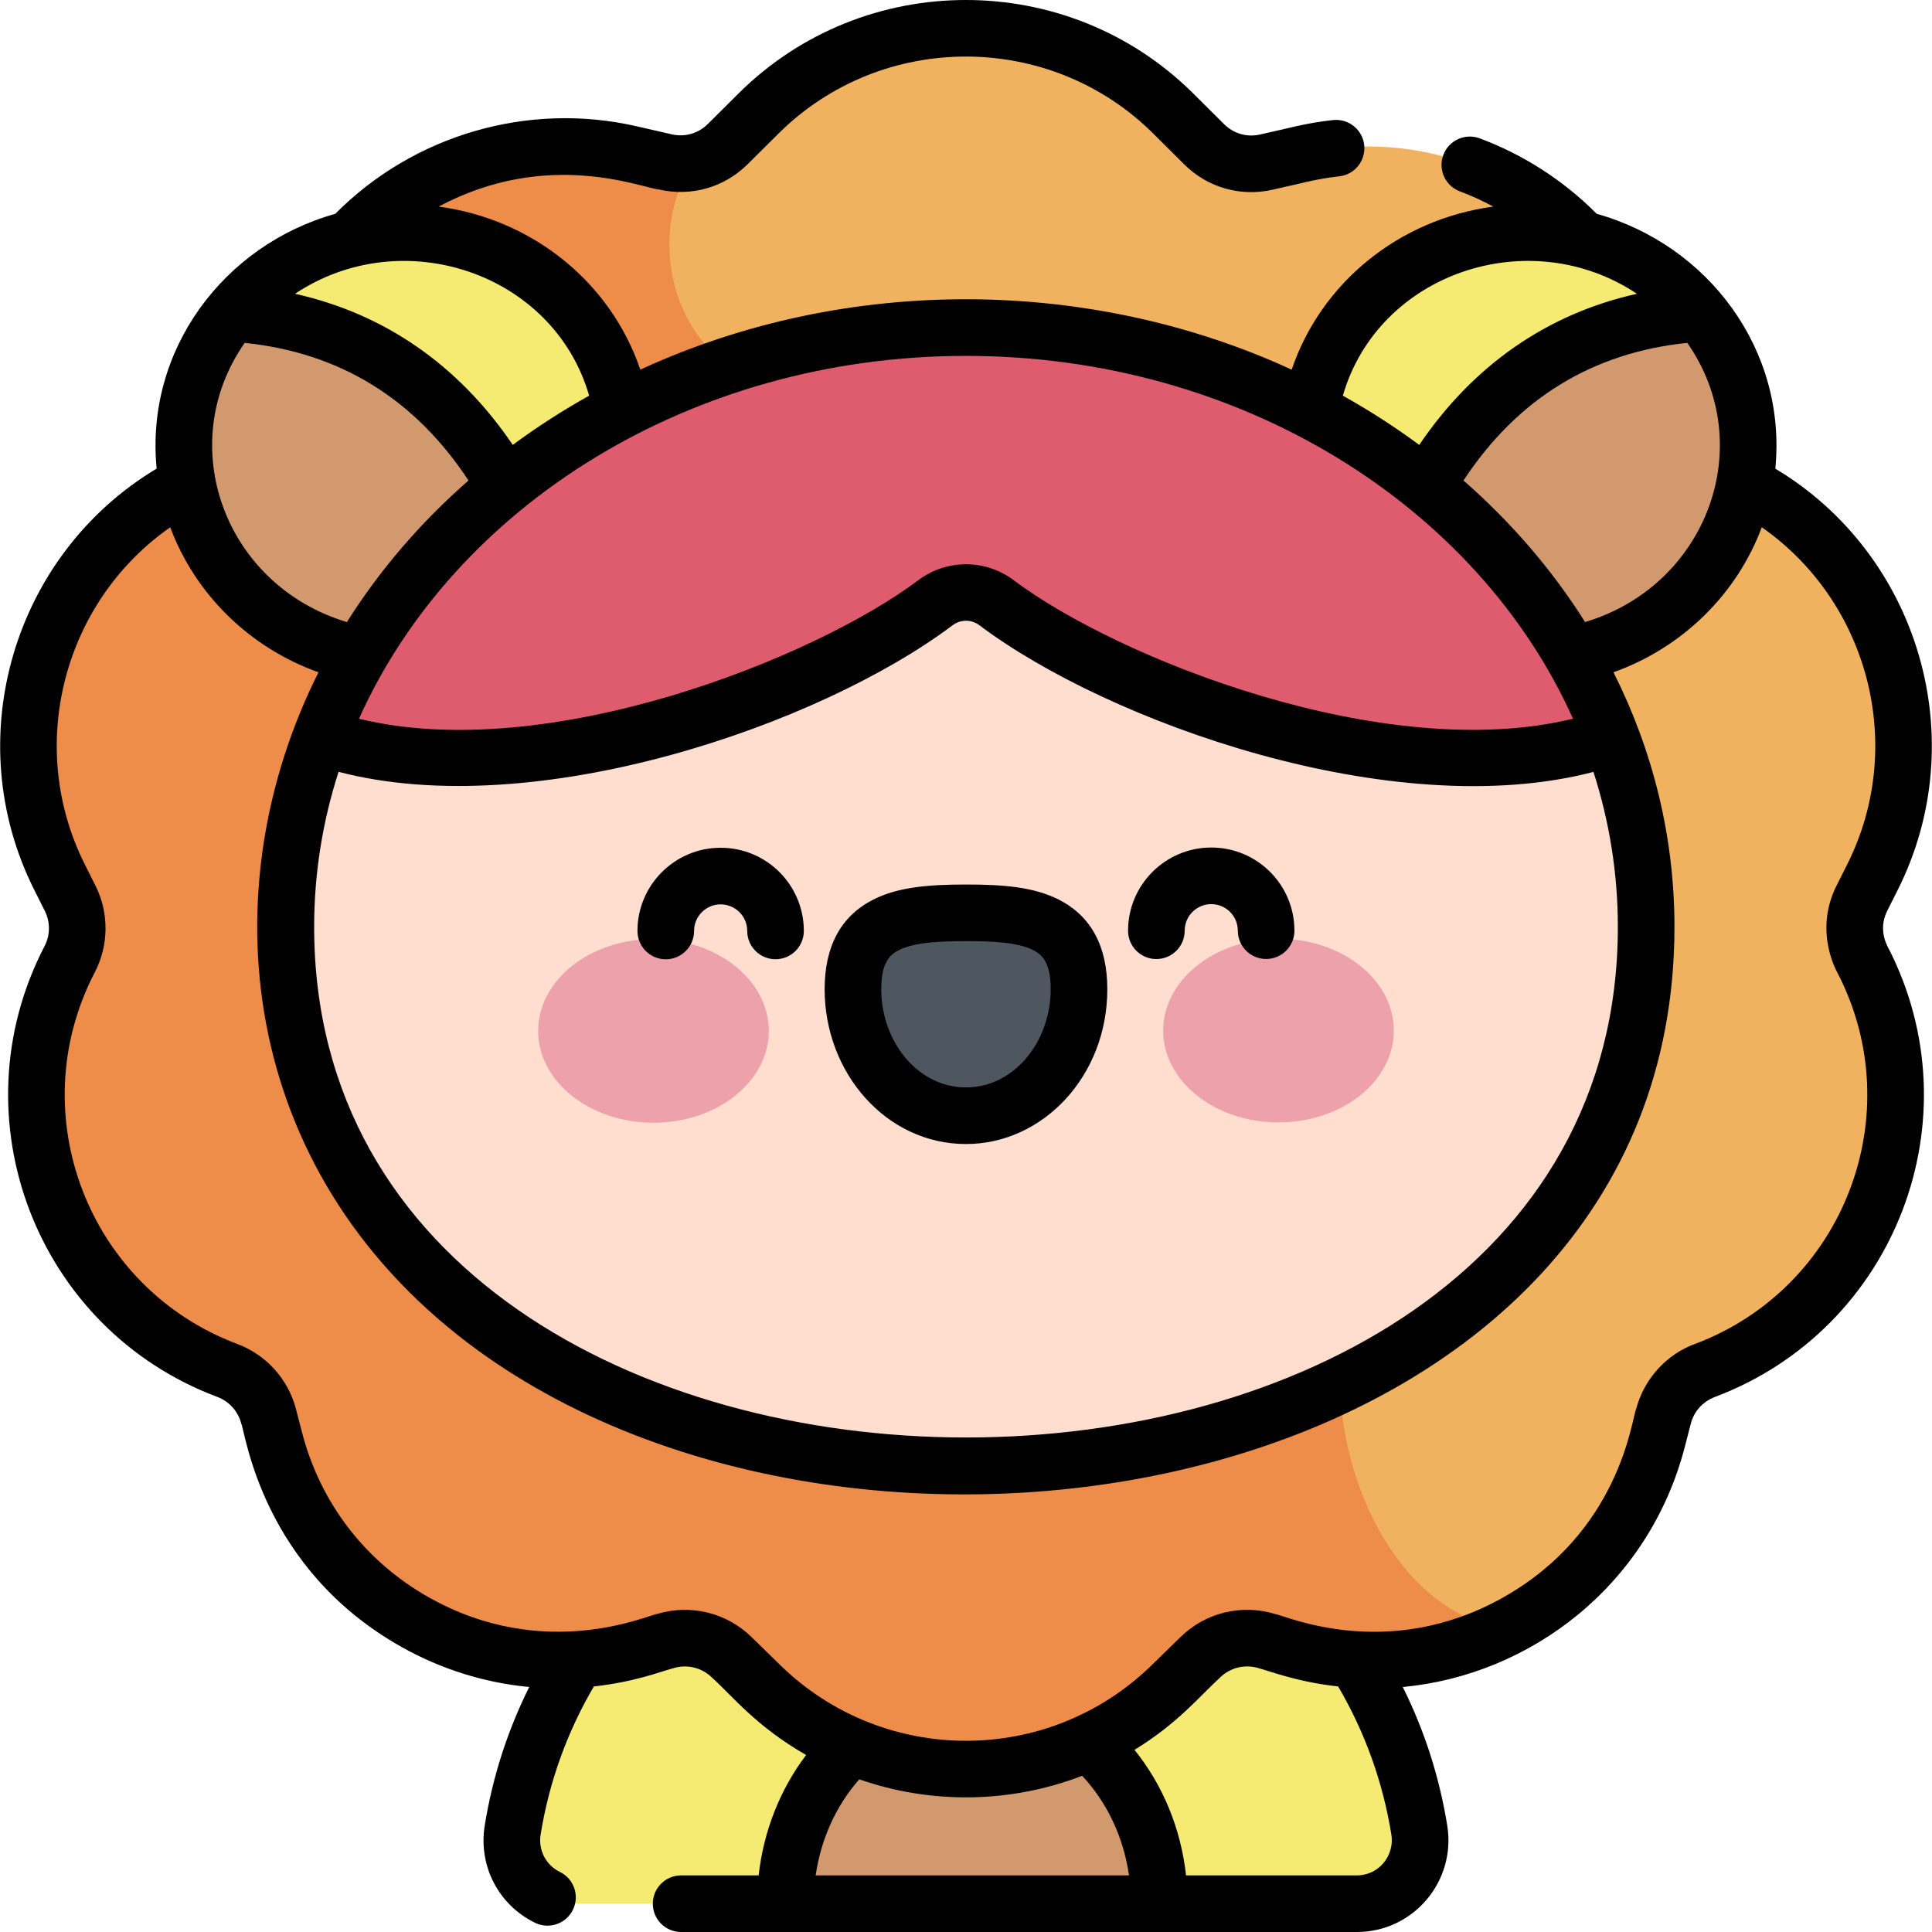
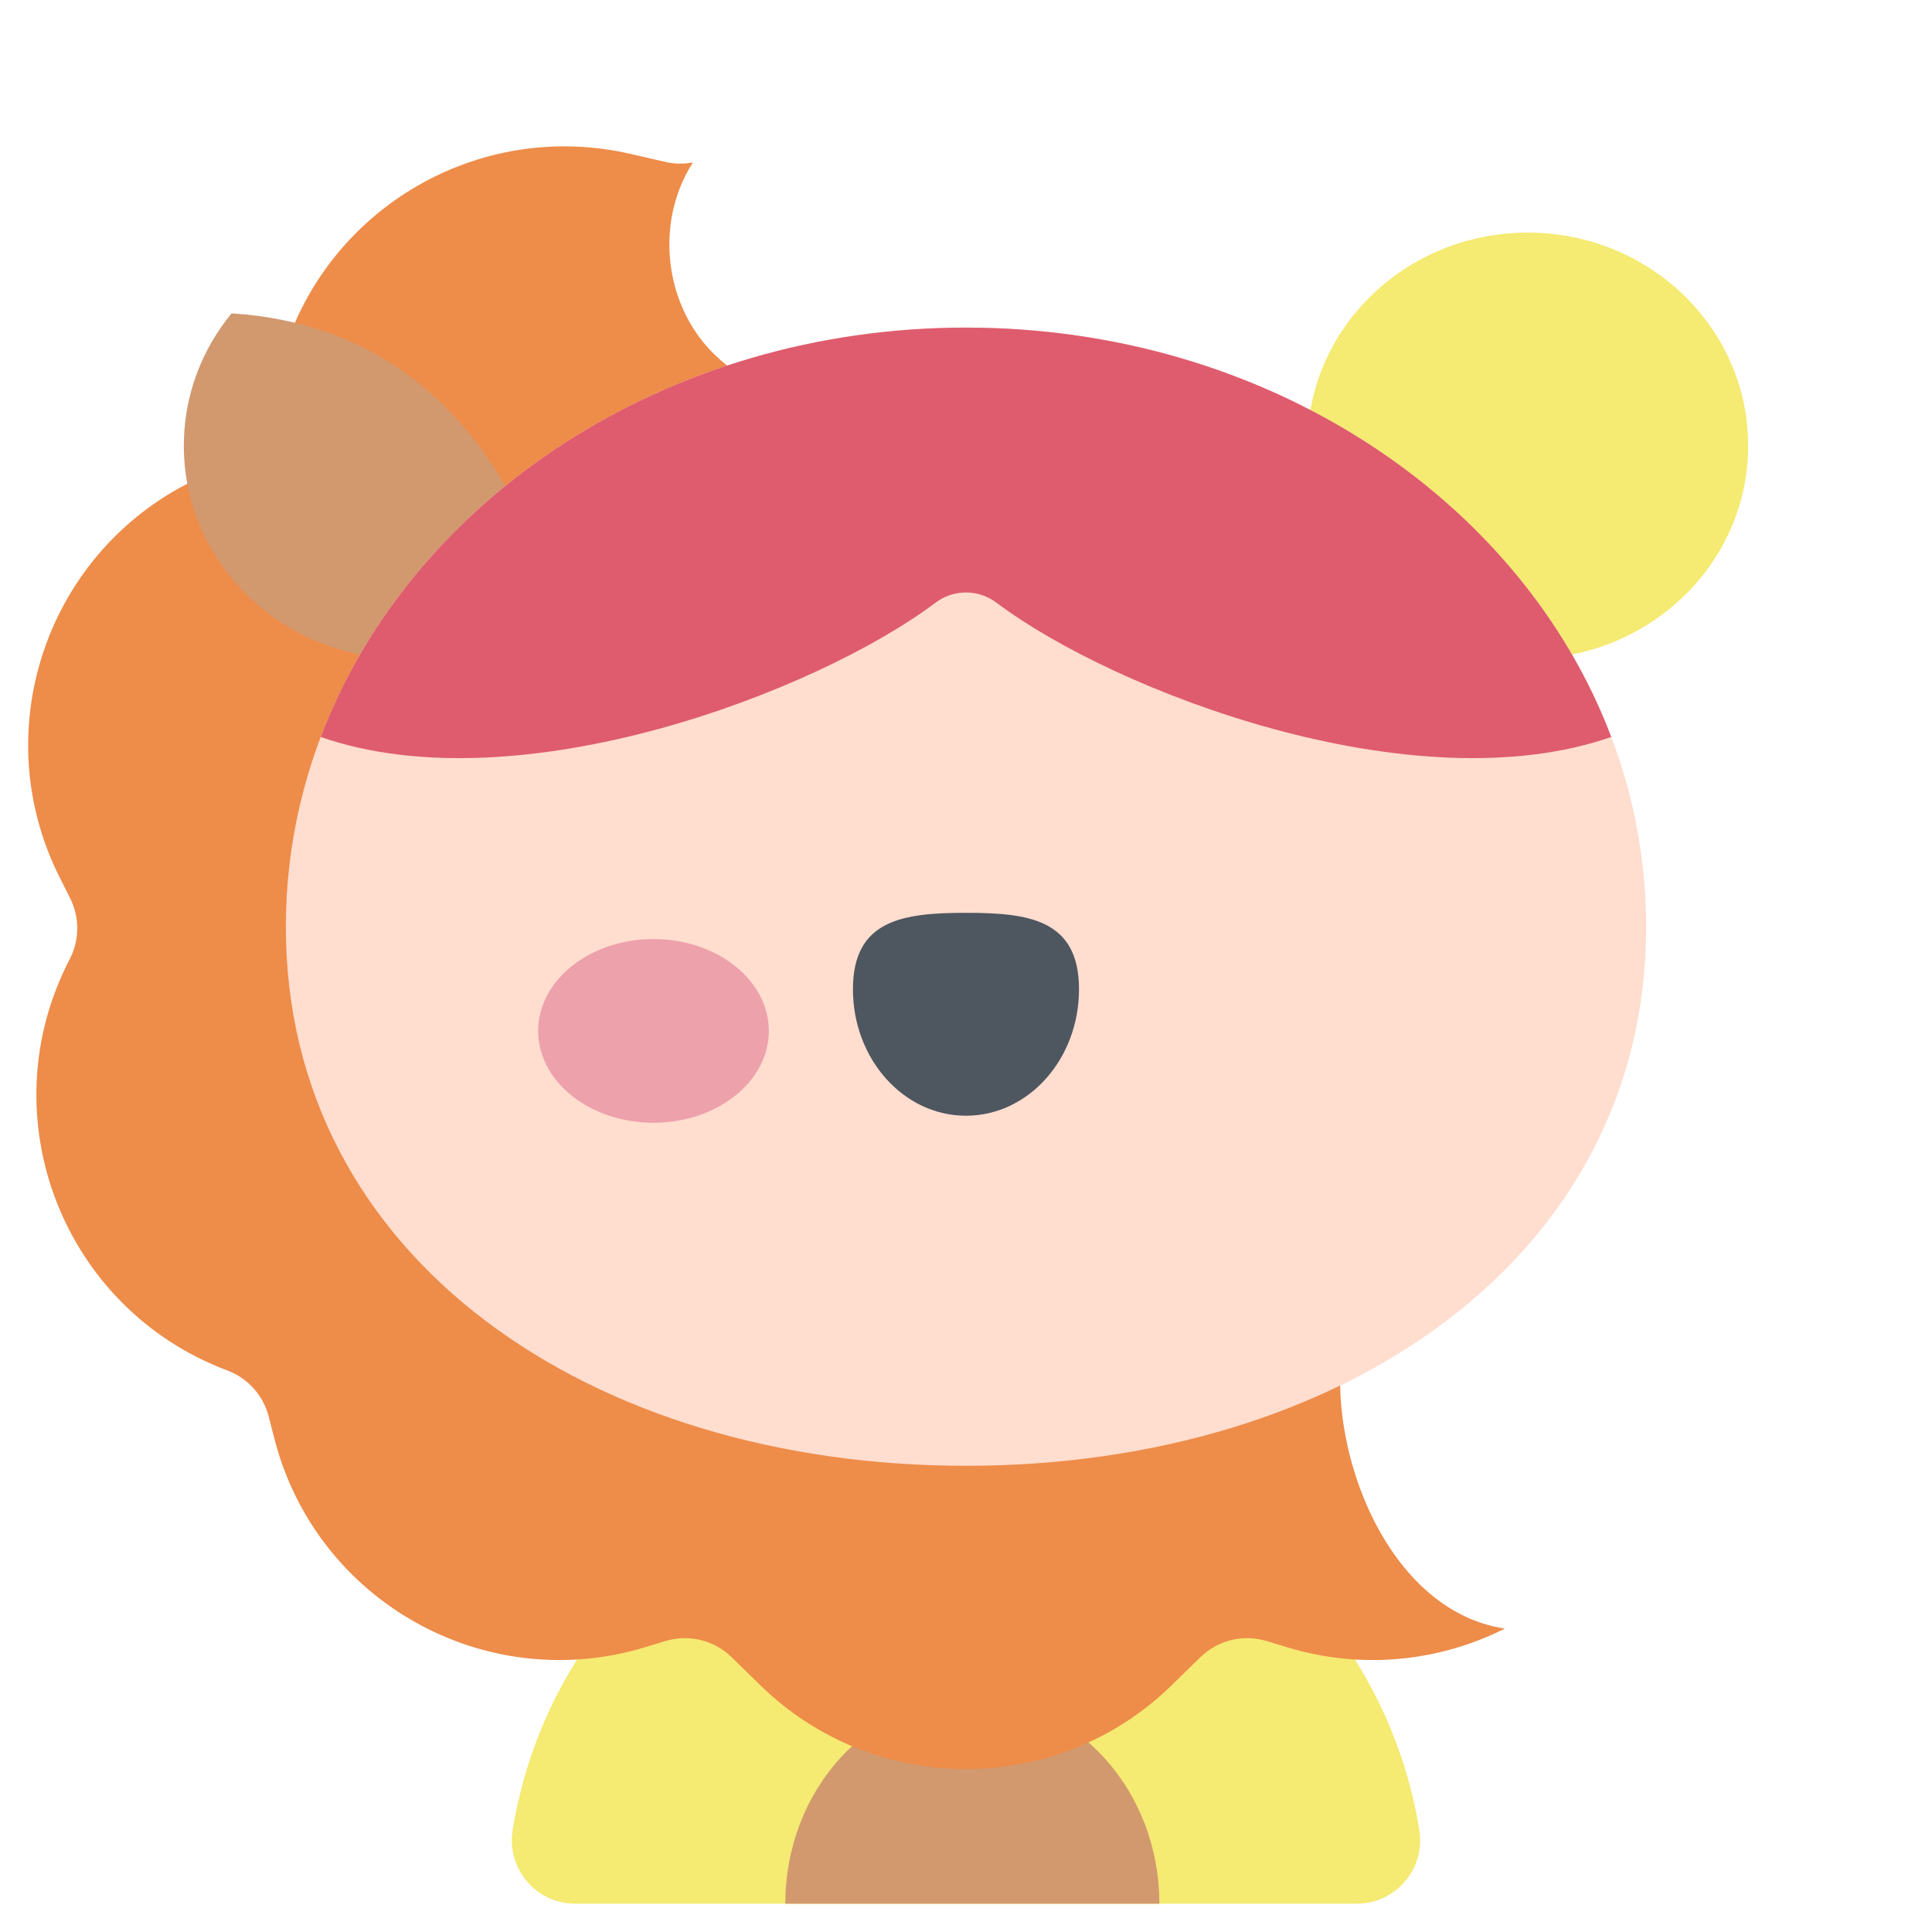
<svg xmlns="http://www.w3.org/2000/svg" id="Capa_1" enable-background="new 0 0 511.92 511.92" height="512" viewBox="0 0 511.92 511.92" width="512">
  <g>
    <path d="m359.52 504.42c10.356 0 18.201-9.29 16.553-19.514-9.337-57.92-59.56-102.157-120.115-102.157s-110.777 44.237-120.115 102.157c-1.648 10.224 6.196 19.514 16.553 19.514z" fill="#f5ea72" />
    <path d="m307.193 504.42c0-30.106-22.186-54.512-49.554-54.512s-49.554 24.406-49.554 54.512z" fill="#d2996f" />
-     <path d="m201.488 446.557-7.628-7.451c-4.629-4.522-11.353-6.164-17.545-4.285l-5.454 1.655c-42.418 12.87-87.016-12.174-98.107-55.091l-1.574-6.088c-1.447-5.598-5.53-10.139-10.943-12.169-43.69-16.391-63.29-67.235-41.906-108.711l.165-.32c2.599-5.04 2.631-11.019.087-16.087l-2.815-5.606c-20.213-40.261-2.19-89.224 39.301-106.773l5.732-2.425c5.36-2.267 9.268-7.02 10.455-12.717l2.01-9.643c8.908-42.733 51.166-69.824 93.716-60.079l9.362 2.144c5.933 1.359 12.148-.419 16.465-4.71l8.162-8.113c30.416-30.233 79.541-30.22 109.941.03l8.159 8.119c4.316 4.295 10.534 6.076 16.47 4.717l9.422-2.157c42.526-9.734 84.763 17.324 93.696 60.026l2.03 9.704c1.191 5.694 5.099 10.442 10.457 12.706l5.68 2.401c41.516 17.546 59.545 66.539 39.305 106.811l-2.795 5.561c-2.548 5.071-2.517 11.054.085 16.098l.166.321c21.394 41.472 1.804 92.322-41.884 108.721l-.003.001c-5.41 2.031-9.492 6.569-10.939 12.164l-1.578 6.101c-11.102 42.911-55.702 67.942-98.114 55.067l-5.463-1.658c-6.193-1.88-12.917-.238-17.547 4.284l-7.633 7.455c-30.285 29.582-78.65 29.581-108.938-.003z" fill="#f1b260" />
    <path d="m357.042 351.606-158.902-251.263c-21.419-11.298-26.323-39.177-14.522-57.306-2.372.451-4.845.429-7.272-.127l-9.362-2.144c-42.55-9.744-84.808 17.347-93.716 60.08l-2.01 9.643c-1.188 5.698-5.095 10.45-10.455 12.717l-5.732 2.425c-41.492 17.549-59.514 66.512-39.301 106.773l2.815 5.606c2.544 5.068 2.512 11.047-.087 16.087l-.165.32c-21.384 41.476-1.785 92.32 41.906 108.711 5.413 2.031 9.497 6.572 10.943 12.169l1.574 6.088c11.092 42.917 55.69 67.96 98.107 55.091l5.454-1.655c6.192-1.879 12.916-.237 17.545 4.285l7.628 7.451c30.288 29.585 78.653 29.585 108.941.001l7.632-7.455c4.63-4.522 11.354-6.164 17.547-4.284l5.463 1.658c19.978 6.065 40.438 3.713 57.657-4.95-34.136-5.192-49.35-55.018-41.688-79.921z" fill="#ee8c49" />
-     <ellipse cx="107.111" cy="118.097" fill="#f5ea72" rx="58.405" ry="56.462" />
    <path d="m146.813 159.494c-15.902-53.077-49.053-74.23-85.463-76.46-7.908 9.633-12.644 21.81-12.644 35.063 0 31.184 26.149 56.463 58.405 56.463 15.335-.001 29.281-5.722 39.702-15.066z" fill="#d2996f" />
    <ellipse cx="404.805" cy="118.097" fill="#f5ea72" rx="58.405" ry="56.462" />
-     <path d="m365.104 159.494c15.902-53.077 49.053-74.23 85.463-76.46 7.908 9.633 12.644 21.81 12.644 35.063 0 31.184-26.149 56.463-58.405 56.463-15.335-.001-29.282-5.722-39.702-15.066z" fill="#d2996f" />
    <path d="m436.178 245.585c0 87.695-80.687 142.81-180.22 142.81s-180.22-55.115-180.22-142.81 80.687-158.786 180.22-158.786 180.22 71.091 180.22 158.786z" fill="#ffddcf" />
    <path d="m255.958 86.799c-79.573 0-147.094 45.44-170.977 108.473 52.418 18.265 131.429-11.905 162.906-35.583 4.79-3.603 11.355-3.603 16.145 0 31.476 23.678 110.486 53.847 162.904 35.583-23.884-63.033-91.405-108.473-170.978-108.473z" fill="#de5c6e" />
    <g>
      <g>
        <path d="m203.708 273.145c.007 13.438-13.667 24.338-30.541 24.346-16.874.009-30.559-10.878-30.566-24.315-.007-13.438 13.667-24.338 30.541-24.347s30.559 10.878 30.566 24.316z" fill="#eda1ab" />
-         <path d="m308.21 273.092c.007 13.438 13.691 24.324 30.566 24.315 16.874-.008 30.548-10.908 30.541-24.346s-13.691-24.324-30.566-24.316c-16.874.009-30.547 10.909-30.541 24.347z" fill="#eda1ab" />
        <path d="m285.903 262.104c-.009-18.509-13.419-20.241-29.96-20.233s-29.949 1.754-29.939 20.263c.009 18.509 13.426 33.506 29.966 33.498 16.541-.009 29.942-15.02 29.933-33.528z" fill="#4e5660" />
      </g>
    </g>
-     <path d="m280.511 238.352c-6.514-3.299-14.489-3.981-24.454-3.981-.039 0-.078 0-.117 0-10.02.005-18.032.688-24.568 4.006-8.544 4.339-12.874 12.333-12.868 23.762.011 22.158 16.302 40.993 37.451 40.993h.018c20.406-.01 37.441-18.041 37.429-41.031-.005-11.43-4.342-19.419-12.891-23.749zm-24.545 49.779c-.003 0-.007 0-.011 0-12.897 0-22.445-12.294-22.452-26.001-.003-7.041 2.237-9.149 4.659-10.379 4.11-2.087 10.977-2.378 17.784-2.381h.126c6.766 0 13.574.293 17.66 2.363 2.423 1.227 4.666 3.333 4.669 10.374.009 13.87-9.669 26.018-22.435 26.024zm64.981-63.564c-.004 0-.01 0-.014 0-12.155.006-22.038 9.899-22.032 22.054.002 4.141 3.359 7.496 7.5 7.496h.003c4.143-.002 7.499-3.361 7.497-7.504-.002-3.883 3.156-7.044 7.04-7.046h.004c3.889 0 7.039 3.145 7.041 7.039.002 4.141 3.359 7.496 7.5 7.496h.004c4.142-.002 7.498-3.361 7.496-7.504-.006-12.172-9.856-22.031-22.039-22.031zm-129.999.064c-.003 0-.007 0-.011 0-12.155.006-22.038 9.9-22.032 22.055.002 4.141 3.359 7.496 7.5 7.496h.003c4.143-.002 7.499-3.361 7.497-7.504-.002-3.884 3.156-7.045 7.039-7.047h.004c3.889 0 7.04 3.146 7.042 7.04.002 4.141 3.359 7.496 7.5 7.496h.004c4.143-.002 7.498-3.361 7.496-7.504-.006-12.174-9.858-22.032-22.042-22.032zm309.093 16.742 2.795-5.561c20.127-40.048 5.506-88.943-32.433-111.635 3.113-31.501-17.822-59.243-47.322-67.522-8.724-8.787-19.399-15.681-31.006-19.999-3.881-1.441-8.2.533-9.644 4.414-1.444 3.883.532 8.2 4.414 9.645 3.035 1.129 5.985 2.486 8.837 4.028-24.902 3.326-45.594 20.098-53.425 43.201-52.708-24.273-117.333-25.45-172.597 0-7.829-23.104-28.523-39.872-53.423-43.199 28.941-15.505 54.018-4.871 58.436-4.525 8.492 1.945 17.247-.562 23.426-6.701l8.162-8.113c27.402-27.236 71.977-27.225 99.364.027l8.159 8.118c6.176 6.146 14.937 8.658 23.433 6.712 7.685-1.673 11.367-2.857 17.616-3.537 4.118-.449 7.092-4.151 6.643-8.27-.449-4.116-4.148-7.093-8.269-6.642-7.433.812-11.824 2.203-19.336 3.828-3.444.788-7-.229-9.506-2.724l-8.159-8.118c-33.218-33.055-87.282-33.068-120.519-.033l-8.162 8.113c-2.506 2.491-6.061 3.507-9.503 2.719l-9.363-2.145c-28.727-6.582-59.104 2.305-79.822 23.201-29.585 8.302-50.422 36.108-47.323 67.514-37.922 22.683-52.548 71.562-32.447 111.599l2.814 5.606c1.463 2.915 1.445 6.386-.046 9.279l-.168.326c-23.354 45.296-2.088 101.152 45.937 119.168 3.121 1.172 5.483 3.798 6.317 7.025 1.156 2.509 5.423 38.413 42.469 59.216 10.629 5.968 22.115 9.513 33.845 10.611-5.759 11.56-9.722 23.856-11.794 36.712-1.722 10.684 3.639 21.04 13.341 25.77 3.707 1.81 8.206.283 10.028-3.454 1.816-3.724.269-8.213-3.455-10.028-3.716-1.813-5.768-5.791-5.105-9.9 2.244-13.917 6.988-27.099 14.102-39.245 10.809-1.191 17.513-3.88 21.143-4.857 3.572-1.086 7.454-.137 10.127 2.474 5.557 5.034 11.774 12.989 24.98 20.549-6.899 9.101-11.272 20.15-12.584 31.901h-20.542c-4.142 0-7.5 3.357-7.5 7.5s3.358 7.5 7.5 7.5h179.044c14.967 0 26.34-13.424 23.957-28.208-2.072-12.851-6.026-25.148-11.781-36.705 33.792-3.159 65.213-26.854 74.751-63.719l1.578-6.1c.786-3.038 2.911-5.691 6.435-7.066 47.762-18.008 69.222-73.728 45.798-119.133-.026-.102-2.774-4.53-.217-9.617zm-80.038-76.543c-8.714-13.834-19.589-26.459-32.224-37.511 14.234-21.646 34.145-33.891 59.3-36.467 18.923 27.074 5.325 64.235-27.076 73.978zm2.209 39.702c4.209 13.06 6.466 26.83 6.466 41.054 0 180.47-345.44 180.339-345.44 0 0-14.232 2.259-28.009 6.472-41.076 52.149 13.633 127.469-12.335 162.685-38.826 2.132-1.604 4.996-1.604 7.127 0 34.033 25.599 109.537 52.737 162.69 38.848zm11.527-126.688c-23.718 5.289-43.36 18.898-57.685 40.041-6.402-4.733-13.165-9.093-20.245-13.048 9.427-32.582 49.484-45.967 77.93-26.993zm-177.781 16.454c73.031 0 135.618 39.909 160.836 96.136-49.954 12.211-120.732-16.035-148.254-36.737-7.407-5.574-17.754-5.572-25.162 0-27.521 20.703-98.303 48.963-148.26 36.747 25.215-56.232 87.805-96.146 160.84-96.146zm-99.85 10.539c-7.08 3.955-13.842 8.315-20.244 13.047-14.325-21.144-33.971-34.749-57.689-40.038 28.442-18.974 68.503-5.599 77.933 26.991zm-91.271-13.985c25.155 2.576 45.067 14.821 59.3 36.467-12.635 11.052-23.51 23.677-32.224 37.511-32.397-9.742-46.001-46.902-27.076-73.978zm151.29 406.068c1.383-9.599 5.401-18.476 11.554-25.455 18.904 6.614 39.965 6.424 59.055-.94 6.653 7.114 10.973 16.33 12.414 26.396h-83.023zm143.393 0h-45.253c-1.375-12.385-6.128-23.923-13.661-33.264 11.576-7.117 17.05-14.01 22.696-19.188 2.673-2.61 6.555-3.557 10.128-2.473 3.587.967 10.318 3.665 21.137 4.861 7.114 12.144 11.857 25.326 14.101 39.242.897 5.568-3.304 10.822-9.148 10.822zm127.404-239.058c19.261 37.336 1.748 83.395-37.854 98.261-7.334 2.667-13.447 9.115-15.567 17.309-1.198 2.629-4.209 32.44-35.304 49.893-30.712 17.236-57.909 4.615-60.411 4.318-8.813-2.674-18.379-.339-24.967 6.096l-7.632 7.455c-27.384 26.748-71.062 26.758-98.46-.002l-7.627-7.45c-6.587-6.434-16.151-8.77-24.963-6.097-2.476.293-29.739 12.885-60.405-4.334-16.895-9.487-28.869-25.043-33.717-43.803l-1.573-6.088c-2.056-7.955-7.876-14.428-15.57-17.315-39.401-14.781-57.219-60.728-37.877-98.244l.169-.326c3.685-7.148 3.731-15.705.123-22.89l-2.814-5.606c-15.823-31.518-5.538-69.672 22.634-89.331 6.549 17.597 20.875 31.858 39.285 38.43-28.776 57.213-21.509 131.361 39.6 177.715 104.583 79.339 319.687 40.188 319.687-110.266 0-24.001-5.779-46.826-16.155-67.454 18.41-6.571 32.738-20.83 39.288-38.425 28.189 19.666 38.467 57.84 22.622 89.369l-2.795 5.562c-6.218 12.366.249 23.081.283 23.223z" />
  </g>
</svg>